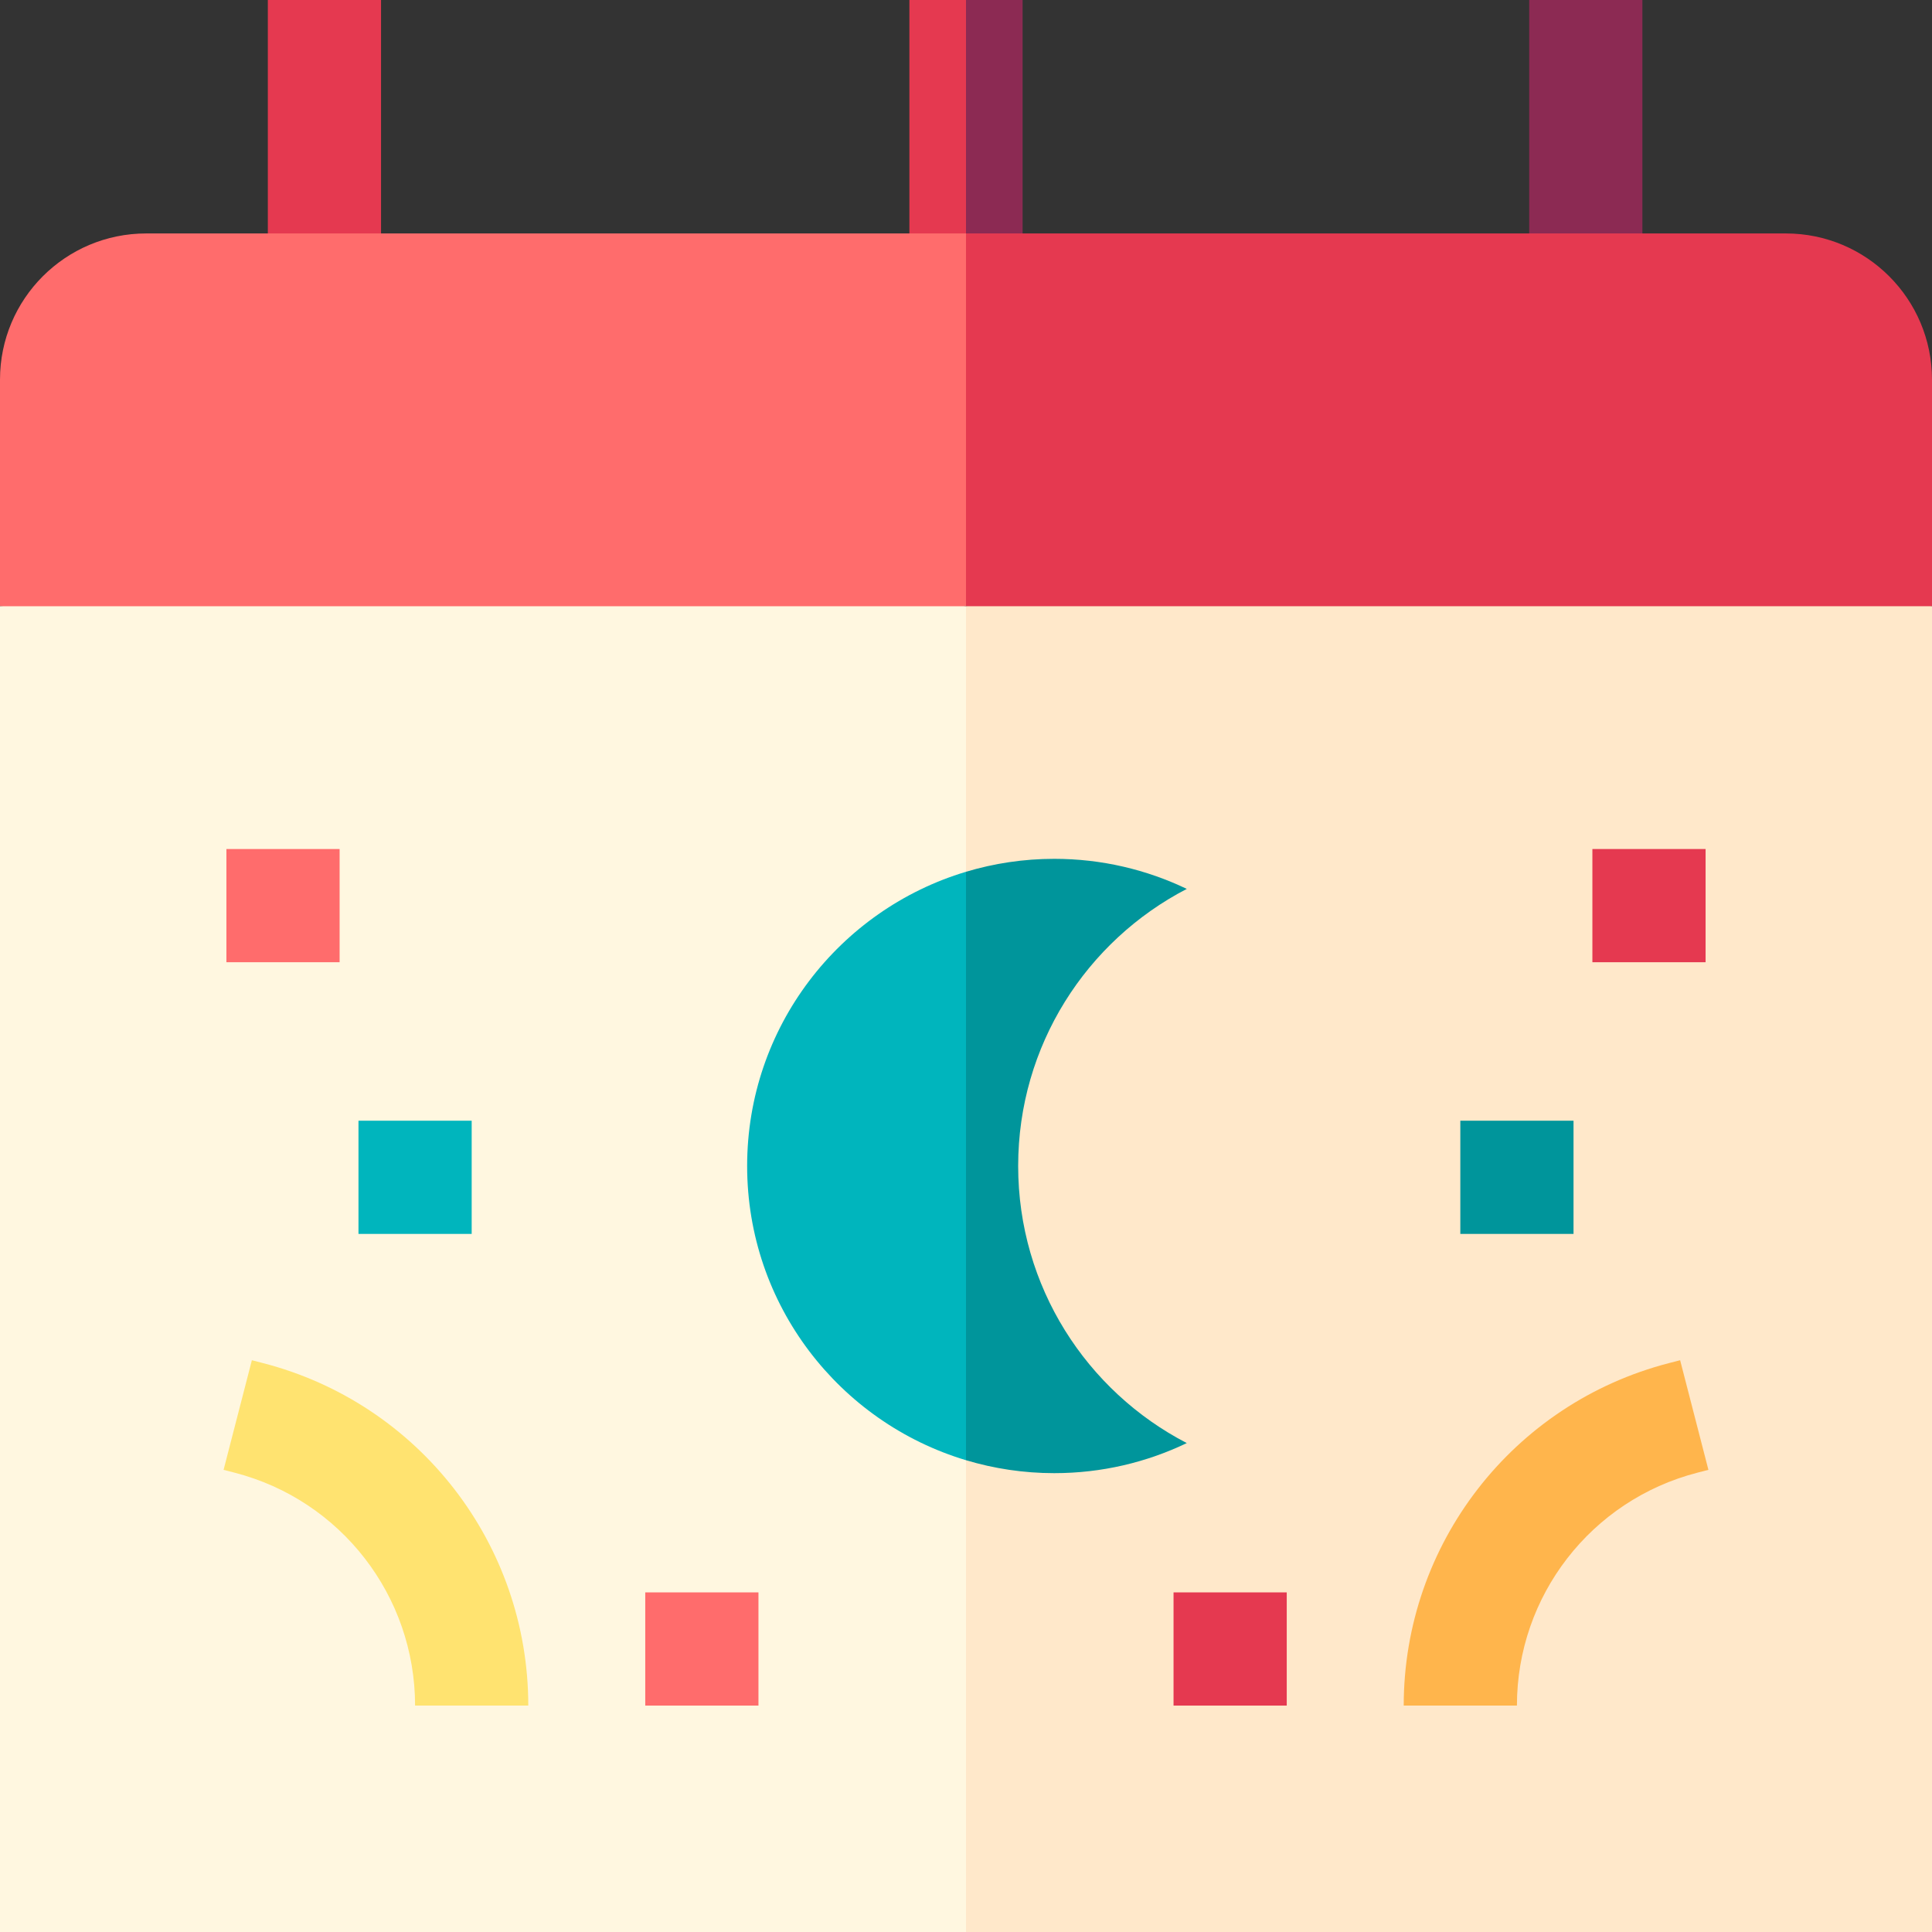
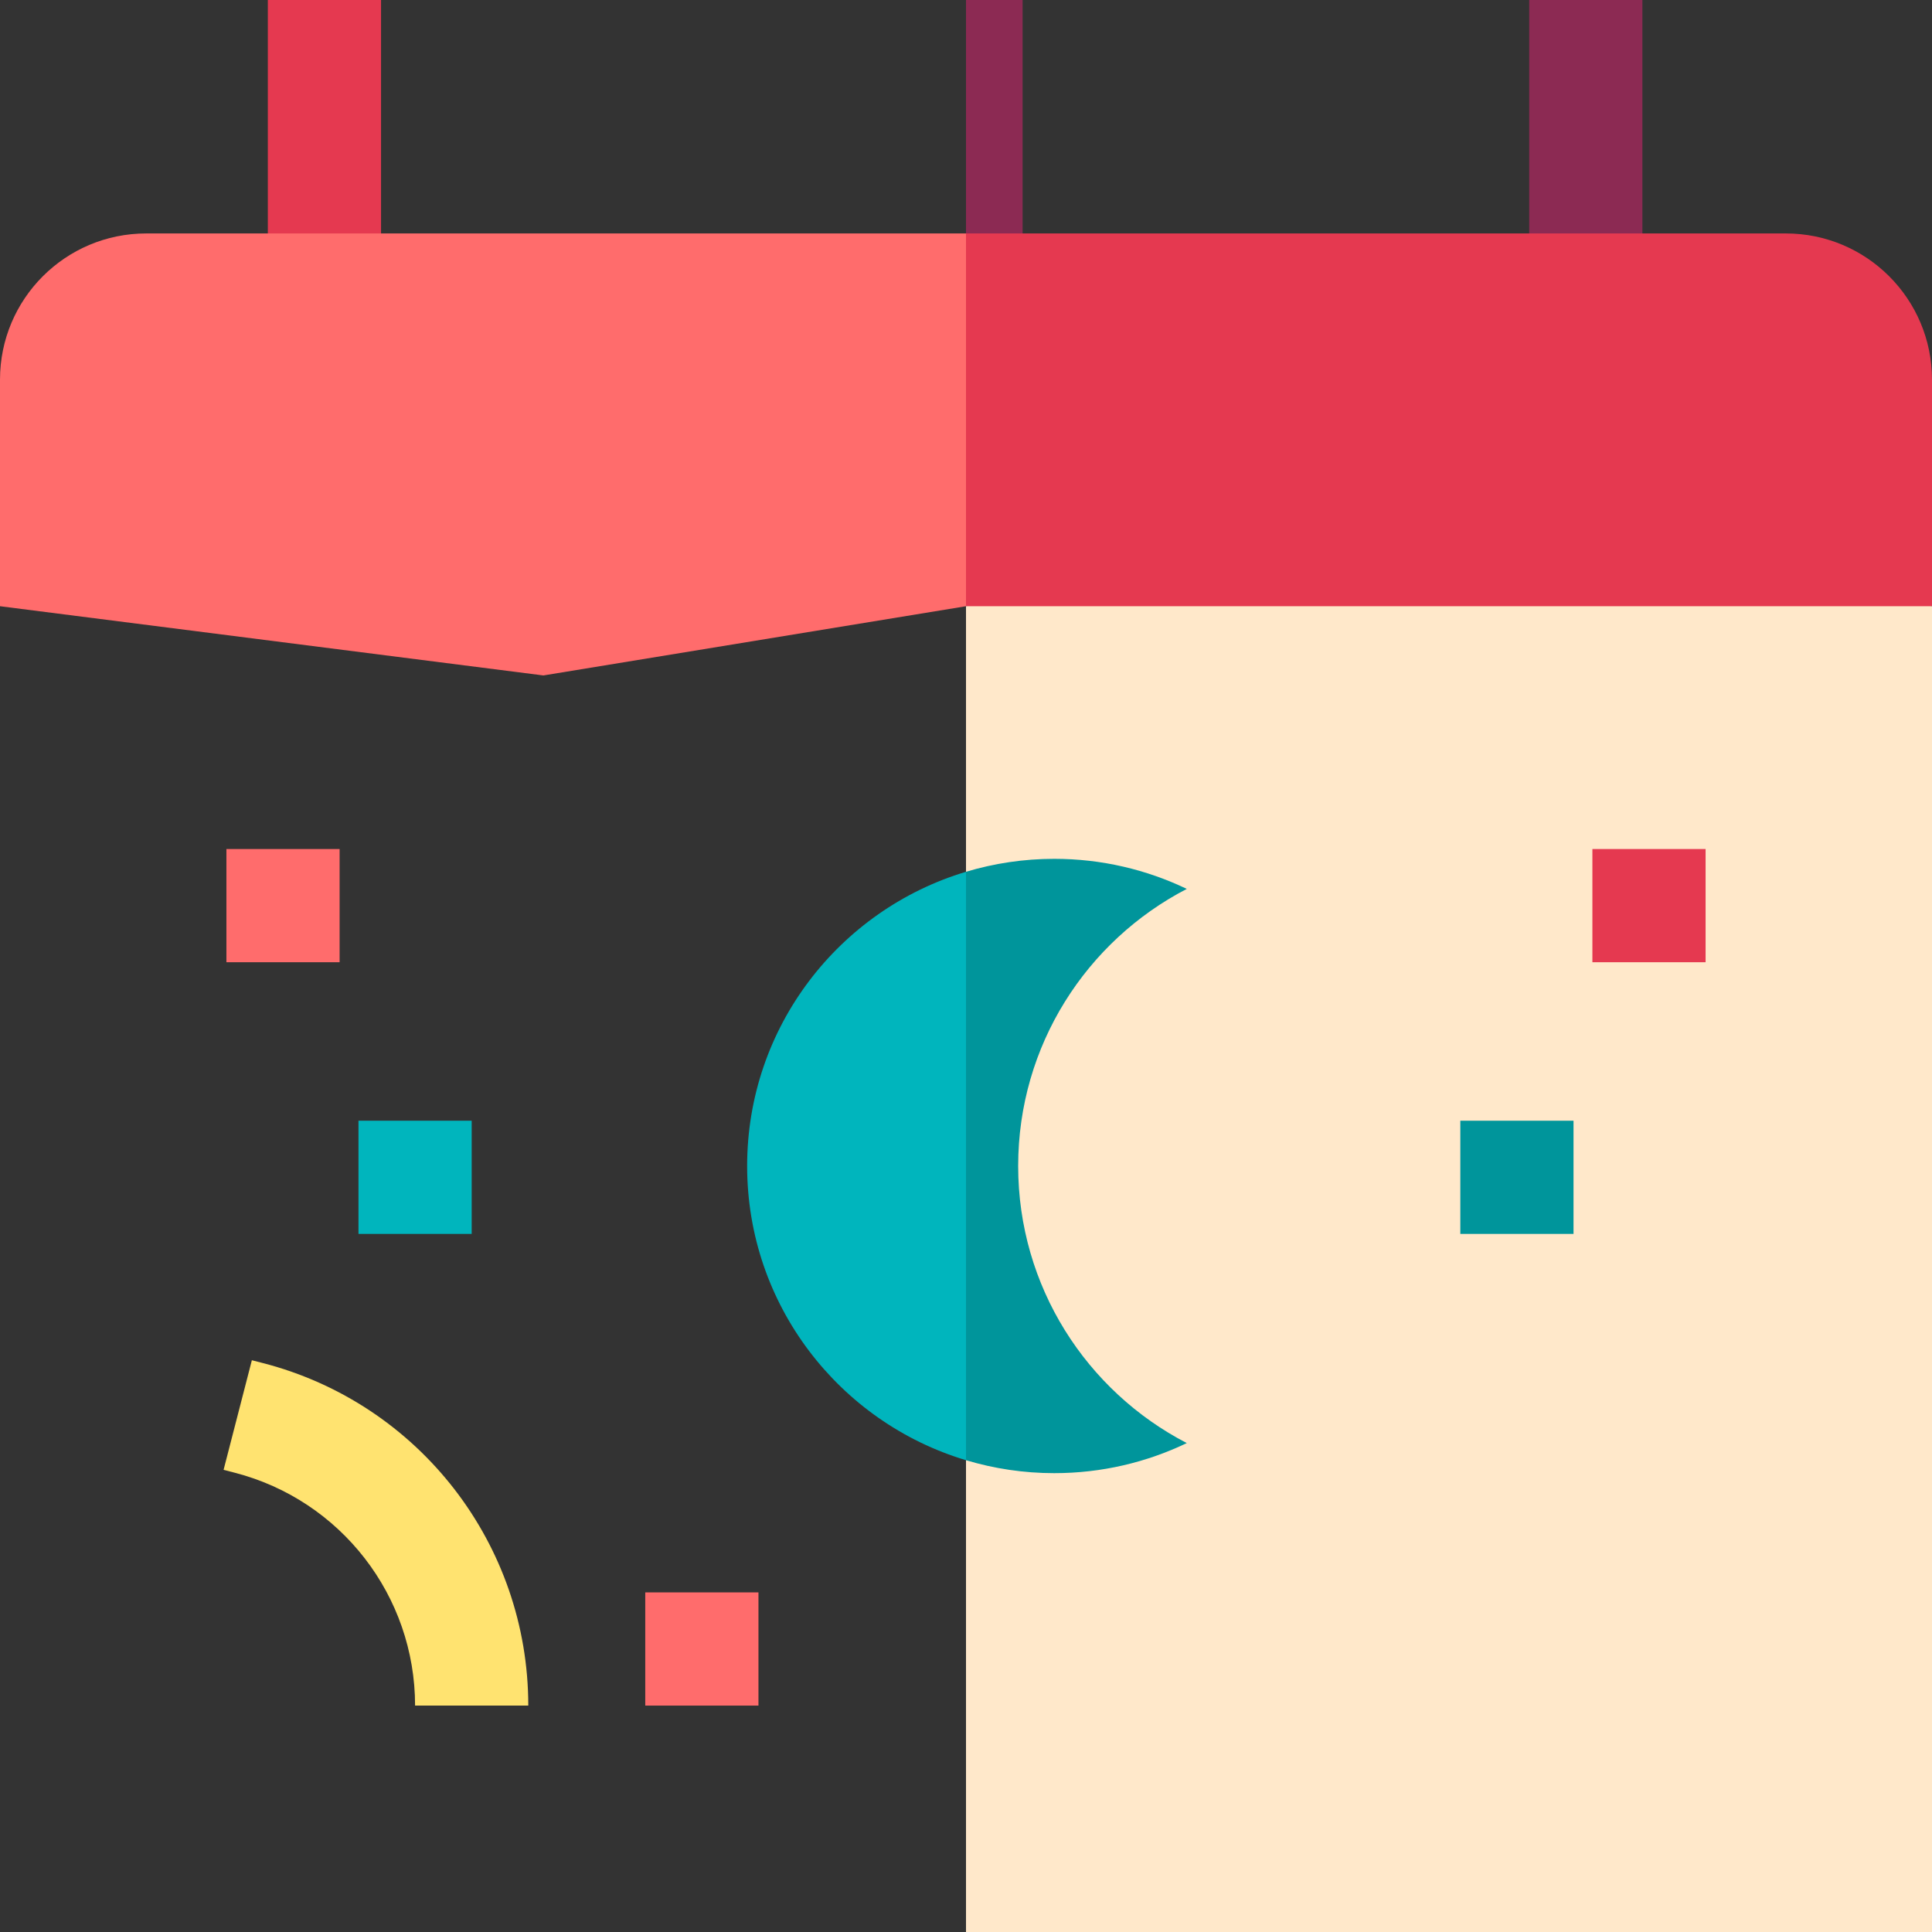
<svg xmlns="http://www.w3.org/2000/svg" id="Capa_1" height="512" viewBox="0 0 512 512" width="512">
  <rect x="0" y="0" width="512" height="512" fill="#333333" stroke="none" />
  <g>
    <path d="m70.981 0h30v75h-30z" fill="#e53950" />
    <path d="m405.254 0h30v75h-30z" fill="#8c2a53" />
-     <path d="m241 0v75h15l8-45-8-30z" fill="#e53950" />
    <path d="m256 0h15v75h-15z" fill="#8c2a53" />
    <path d="m38.743 61.867c-21.397 0-38.743 17.346-38.743 38.743v60.045l144 18.345 112-18.344 12-48.656-12-50.133z" fill="#ff6c6c" />
    <path d="m512 100.61c0-21.397-17.346-38.743-38.743-38.743h-217.257v98.788l116 30.345 140-30.344z" fill="#e53950" />
-     <path d="m0 160.656v351.344h256l32-188-32-163.344z" fill="#fff7e0" />
    <path d="m256 160.656h256v351.344h-256z" fill="#ffe8ca" />
    <path d="m95 297h30v30h-30z" fill="#00b5bd" />
    <path d="m60 225h30v30h-30z" fill="#ff6c6c" />
    <path d="m171 422h30v30h-30z" fill="#ff6c6c" />
    <path d="m387 297h30v30h-30z" fill="#00959b" />
    <path d="m422 225h30v30h-30z" fill="#e53950" />
    <path d="m140 452h-30c0-29.074-19.661-54.453-47.812-61.719l-2.935-.757 7.494-29.049 2.936.757c41.402 10.686 70.317 48.011 70.317 90.768z" fill="#ffe370" />
-     <path d="m311 422h30v30h-30z" fill="#e53950" />
-     <path d="m402 452h-30c0-42.757 28.915-80.082 70.316-90.767l2.937-.758 7.494 29.049-2.936.757c-28.15 7.266-47.811 32.645-47.811 61.719z" fill="#ffb54c" />
    <path d="m198 309c0 36.82 24.453 67.915 58 77.97l3-82.97-3-72.97c-33.547 10.055-58 41.15-58 77.97z" fill="#00b5bd" />
    <path d="m279.401 390.401c12.578 0 24.478-2.872 35.108-7.97-26.544-13.753-44.684-41.472-44.684-73.431s18.14-59.678 44.684-73.431c-10.63-5.098-22.53-7.97-35.108-7.97-8.137 0-15.988 1.209-23.401 3.431v155.94c7.413 2.222 15.265 3.431 23.401 3.431z" fill="#00959b" />
  </g>
</svg>